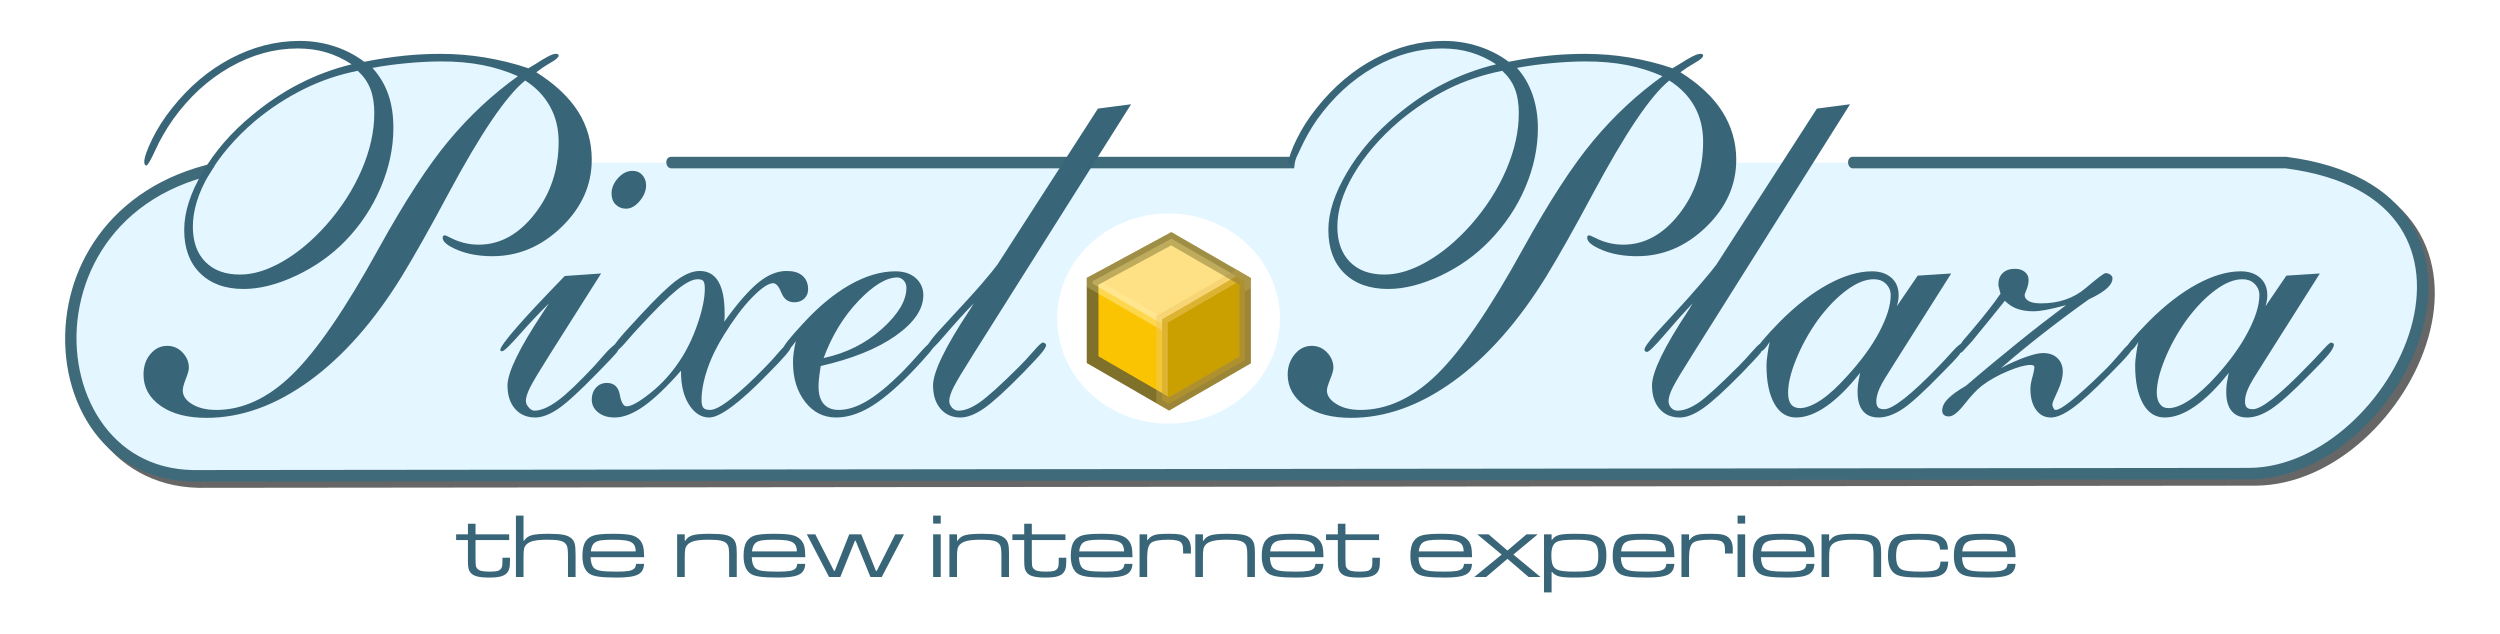
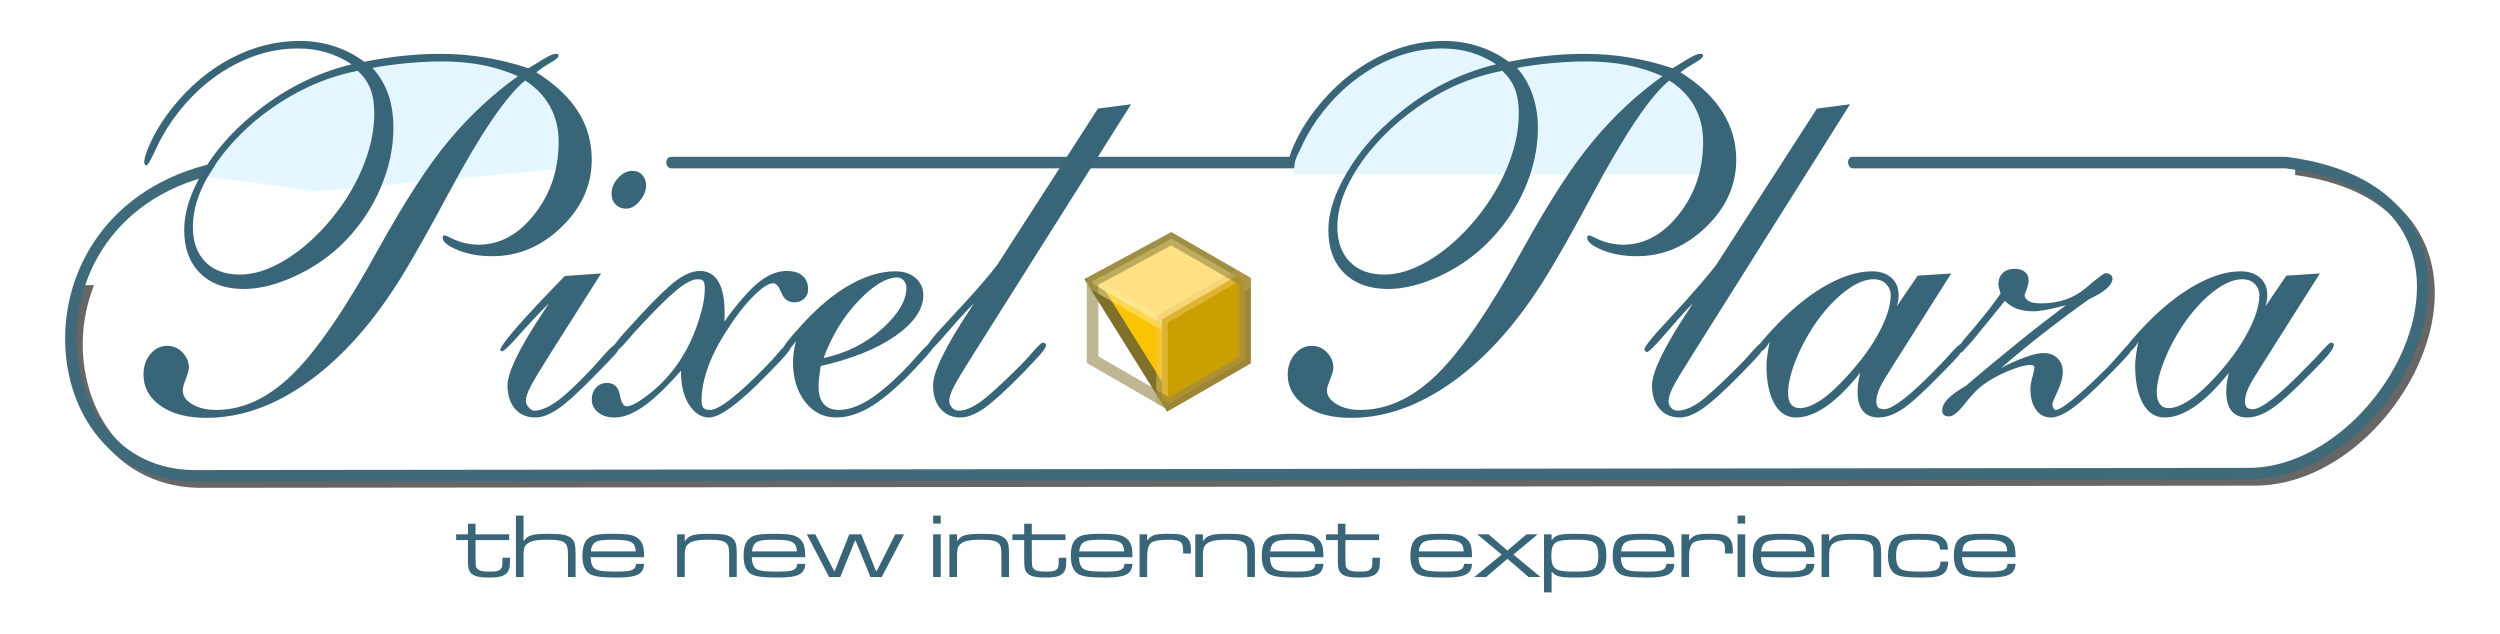
<svg xmlns="http://www.w3.org/2000/svg" xmlns:ns1="http://sodipodi.sourceforge.net/DTD/sodipodi-0.dtd" xmlns:ns2="http://www.inkscape.org/namespaces/inkscape" width="217" height="55" id="svg2" ns1:version="0.32" ns2:version="0.46" ns1:docname="PixelPlaza-Logo.svg" ns2:output_extension="org.inkscape.output.svg.inkscape" version="1.0">
  <defs id="defs4">
    <ns2:perspective ns1:type="inkscape:persp3d" ns2:vp_x="0 : 526.18109 : 1" ns2:vp_y="6.1230318e-14 : 1000 : 0" ns2:vp_z="744.09448 : 526.18109 : 1" ns2:persp3d-origin="372.04724 : 350.78739 : 1" id="perspective10" />
    <ns2:perspective id="perspective2390" ns2:persp3d-origin="372.04724 : 350.78739 : 1" ns2:vp_z="744.09448 : 526.18109 : 1" ns2:vp_y="0 : 1000 : 0" ns2:vp_x="0 : 526.18109 : 1" ns1:type="inkscape:persp3d" />
    <filter ns2:collect="always" id="filter3200" x="-0.245" width="1.491" y="-0.235" height="1.47">
      <feGaussianBlur ns2:collect="always" stdDeviation="0.829" id="feGaussianBlur3202" />
    </filter>
    <filter ns2:collect="always" id="filter3251">
      <feGaussianBlur ns2:collect="always" stdDeviation="0.583" id="feGaussianBlur3253" />
    </filter>
    <ns2:perspective id="perspective2441" ns2:persp3d-origin="372.04724 : 350.78739 : 1" ns2:vp_z="744.09448 : 526.18109 : 1" ns2:vp_y="0 : 1000 : 0" ns2:vp_x="0 : 526.18109 : 1" ns1:type="inkscape:persp3d" />
  </defs>
  <ns1:namedview id="base" pagecolor="#ffffff" bordercolor="#666666" borderopacity="1.0" ns2:pageopacity="0.0" ns2:pageshadow="2" ns2:zoom="5.4562212" ns2:cx="108.5" ns2:cy="27.5" ns2:document-units="px" ns2:current-layer="layer1" showgrid="false" ns2:window-width="1280" ns2:window-height="781" ns2:window-x="-4" ns2:window-y="-4" />
  <g ns2:label="Ebene 1" ns2:groupmode="layer" id="layer1" transform="translate(-77.214,-99.148)">
    <g id="g2558">
      <g id="g2493">
        <g id="g2467">
          <path id="path3245" transform="translate(77.214,99.148)" d="M 199.219,14.188 L 199.219,15.188 C 204.257,15.903 207.278,17.833 208.875,20.281 C 210.509,22.786 210.695,25.906 209.812,29 C 208.047,35.189 202.019,41.096 195.812,41.156 L 17.281,41.344 C 13.656,41.273 10.959,39.578 9.25,37.031 C 7.541,34.484 6.833,31.096 7.344,27.75 C 7.498,26.742 7.783,25.727 8.156,24.75 L 7.094,24.75 C 6.759,25.681 6.521,26.638 6.375,27.594 C 5.829,31.172 6.539,34.811 8.406,37.594 C 10.274,40.376 13.314,42.267 17.25,42.344 L 17.281,42.344 L 195.812,42.156 C 202.634,42.091 208.9,35.878 210.781,29.281 C 211.722,25.983 211.543,22.547 209.719,19.75 C 207.919,16.992 204.535,14.915 199.219,14.188 z" style="fill:#666666;fill-opacity:1;fill-rule:evenodd;stroke:none;stroke-width:1px;stroke-linecap:butt;stroke-linejoin:miter;stroke-opacity:1;filter:url(#filter3251)" />
          <g id="g2463">
-             <path style="fill:#e4f6ff;fill-opacity:1;fill-rule:evenodd;stroke:none;stroke-width:1px;stroke-linecap:butt;stroke-linejoin:miter;stroke-opacity:1" d="M 93.945,140.471 C 78.823,140.175 78.34,111.979 102.882,113.27 L 275.607,113.27 C 297.004,116.015 285.526,140.151 272.498,140.276 L 93.945,140.471 z" id="path2396" ns1:nodetypes="ccccc" />
            <path style="fill:#3f6a7a;fill-opacity:1;fill-rule:evenodd;stroke:none;stroke-width:1px;stroke-linecap:butt;stroke-linejoin:miter;stroke-opacity:1" d="M 100.64,112.73 C 89.677,112.978 84.07,119.489 83.046,126.199 C 82.5,129.777 83.21,133.416 85.078,136.199 C 86.945,138.981 89.986,140.872 93.921,140.949 L 93.953,140.949 L 272.484,140.761 C 279.305,140.696 285.571,134.483 287.453,127.886 C 288.393,124.588 288.215,121.152 286.39,118.355 C 284.566,115.558 281.118,113.46 275.671,112.761 L 275.64,112.761 L 275.609,112.761 L 237.974,112.761 C 237.504,112.837 237.513,113.622 237.974,113.761 L 275.546,113.761 L 275.609,113.761 C 280.821,114.443 283.919,116.392 285.546,118.886 C 287.181,121.391 287.366,124.511 286.484,127.605 C 284.719,133.794 278.691,139.702 272.484,139.761 L 93.953,139.949 C 90.328,139.878 87.631,138.183 85.921,135.636 C 84.212,133.089 83.504,129.701 84.015,126.355 C 85.037,119.662 90.778,113.126 102.859,113.761 L 102.89,113.761 L 128.234,113.761 L 128.234,112.761 L 102.89,112.761 C 102.111,112.72 101.371,112.714 100.64,112.73 z M 135.445,112.761 C 134.899,112.798 134.931,113.673 135.445,113.761 L 227.359,113.761 L 227.359,112.761 L 135.445,112.761 z" id="path3233" ns1:nodetypes="csscccsscccccccssccssccccccccccc" />
          </g>
        </g>
        <g id="g2479">
          <g transform="translate(-0.48,-0.668)" id="g3204">
            <path ns1:type="arc" style="fill:#ffffff;fill-opacity:1;stroke:none;stroke-width:0.194;stroke-linejoin:round;stroke-miterlimit:4;stroke-dasharray:none;stroke-opacity:1;filter:url(#filter3200)" id="path3172" ns1:cx="158.66695" ns1:cy="106.98158" ns1:rx="4.0561476" ns1:ry="4.235095" d="M 162.723,106.982 A 4.056,4.235 0 1 1 162.723,106.981" ns1:start="0" ns1:end="6.2830383" ns1:open="true" transform="matrix(2.384,0,0,2.154,-199.137,-102.971)" />
            <g id="g3274">
-               <path id="path3212" d="M 172.53,124.235 L 172.53,131.035 L 179.167,134.867 L 185.758,131.062 L 185.758,124.235 L 179.361,120.542 L 172.53,124.235 z" style="fill:#fac402;fill-opacity:1;fill-rule:evenodd;stroke:#7f712a;stroke-width:1px;stroke-linecap:butt;stroke-linejoin:miter;stroke-opacity:1" />
+               <path id="path3212" d="M 172.53,124.235 L 179.167,134.867 L 185.758,131.062 L 185.758,124.235 L 179.361,120.542 L 172.53,124.235 z" style="fill:#fac402;fill-opacity:1;fill-rule:evenodd;stroke:#7f712a;stroke-width:1px;stroke-linecap:butt;stroke-linejoin:miter;stroke-opacity:1" />
              <path id="path3216" d="M 179.375,120.534 L 172.531,124.222 L 172.531,124.44 L 179.25,128.315 L 185.75,124.534 L 185.75,124.222 L 179.375,120.534 z" style="fill:#ffe185;fill-opacity:1;fill-rule:evenodd;stroke:#ffec99;stroke-width:1px;stroke-linecap:butt;stroke-linejoin:miter;stroke-opacity:0.502" />
              <path id="path3223" d="M 185.031,123.784 L 178.562,127.534 L 178.562,134.534 L 179.156,134.878 L 185.75,131.065 L 185.75,124.222 L 185.031,123.784 z" style="fill:#ca9f00;fill-opacity:1;fill-rule:evenodd;stroke:#efc765;stroke-width:1px;stroke-linecap:butt;stroke-linejoin:miter;stroke-opacity:0.502" />
              <path style="fill:none;fill-opacity:1;fill-rule:evenodd;stroke:#7f712a;stroke-width:1px;stroke-linecap:butt;stroke-linejoin:miter;stroke-opacity:0.502" d="M 172.53,124.235 L 172.53,131.035 L 179.167,134.867 L 185.758,131.062 L 185.758,124.235 L 179.361,120.542 L 172.53,124.235 z" id="path3221" />
            </g>
          </g>
          <g id="g2473">
            <g id="g3229" transform="translate(-0.48,-0.668)" style="fill:#e4f6ff;fill-opacity:1">
              <path ns1:nodetypes="cssscccccccccscccsssssssccccscccsccscccc" id="path2438" d="M 203.308,103.773 C 201.088,103.739 198.716,104.369 196.558,105.648 C 195.099,106.512 192.673,108.775 191.589,110.304 C 190.836,111.367 190.131,113.639 190.094,113.921 C 190.059,114.184 189.988,114.55 189.997,115.019 L 189.928,114.929 L 225.308,114.929 L 225.722,114.309 L 226.089,113.929 L 226.434,112.679 C 226.434,110.399 225.326,108.288 223.731,106.96 C 223.434,106.756 223.205,106.03 222.908,106.16 L 222.089,107.117 C 221.672,107.516 220.903,108.374 220.402,109.023 C 219.7,109.932 218.191,112.231 217.589,113.273 L 215.308,113.273 L 215.933,112.492 C 217.377,110.739 219.549,108.565 221.246,107.21 C 221.885,106.699 222.439,106.2 222.464,106.085 C 222.526,105.81 220.655,105.177 218.933,104.898 C 218.017,104.75 216.452,104.672 214.839,104.679 C 213.227,104.686 211.556,104.771 210.402,104.929 C 208.566,105.18 208.545,105.208 208.871,105.648 C 209.052,105.893 209.461,106.602 209.777,107.242 C 210.314,108.33 210.371,108.589 210.371,111.21 L 210.371,113.273 L 209.464,113.273 L 209.621,112.617 C 209.766,112.07 209.92,110.82 209.933,109.835 C 209.957,107.998 209.749,107.281 208.902,106.179 L 208.527,105.71 L 206.964,106.148 C 204.875,106.72 202.027,108.126 200.152,109.523 C 198.886,110.466 196.734,112.497 196.121,113.273 L 195.558,113.273 C 195.793,112.962 196.131,112.528 196.621,111.992 C 199.145,109.225 203.266,106.844 206.718,105.765 L 208.121,105.362 L 207.027,104.554 C 205.916,104.036 204.64,103.793 203.308,103.773 z" style="fill:#e4f6ff;fill-opacity:1;stroke:none;stroke-width:0.194;stroke-linejoin:round;stroke-miterlimit:4;stroke-dasharray:none;stroke-opacity:1" />
              <path id="path2432" transform="translate(77.214,99.148)" d="M 38.5,5.844 C 36.99,5.851 35.424,5.915 34.344,6.062 C 32.624,6.298 32.601,6.306 32.906,6.719 C 33.076,6.948 33.454,7.619 33.75,8.219 C 34.253,9.239 34.281,9.48 34.281,11.938 L 34.281,13.969 L 33.125,13.969 L 33.25,13.531 C 33.399,12.969 33.518,11.668 33.531,10.656 C 33.556,8.768 33.365,8.039 32.5,6.906 L 32.125,6.438 L 30.531,6.875 C 26.517,7.982 21.435,11.421 19.219,14.531 L 18.781,15.125 L 19.125,15.031 L 18.5,16 L 27.969,17.281 L 48.75,15.344 L 48.906,14.531 L 49.688,14.531 L 49.688,13.375 C 49.688,11.245 48.681,9.271 46.969,8.031 L 46.188,7.469 L 45.375,8.156 C 44.927,8.53 44.132,9.332 43.594,9.938 C 42.782,10.851 40.99,13.234 40.469,14.062 L 38.75,14.031 L 39.5,13.125 C 40.853,11.482 42.911,9.458 44.5,8.188 C 45.099,7.708 45.601,7.232 45.625,7.125 C 45.682,6.866 43.926,6.293 42.312,6.031 C 41.454,5.892 40.01,5.837 38.5,5.844 z" style="fill:#e4f6ff;fill-opacity:1;stroke:none;stroke-width:0.194;stroke-linejoin:round;stroke-miterlimit:4;stroke-dasharray:none;stroke-opacity:1" />
            </g>
            <path style="font-size:44.168px;font-style:normal;font-variant:normal;font-weight:normal;font-stretch:normal;text-align:start;line-height:125%;writing-mode:lr-tb;text-anchor:start;fill:#386578;fill-opacity:1;stroke:none;stroke-width:1px;stroke-linecap:butt;stroke-linejoin:miter;stroke-opacity:1;font-family:English111 Vivace BT;-inkscape-font-specification:English111 Vivace BT" d="M 103.234,102.699 C 101.149,102.699 99.146,103.224 97.234,104.23 C 95.322,105.237 93.621,106.674 92.14,108.543 C 91.45,109.405 90.874,110.303 90.421,111.23 C 89.969,112.157 89.734,112.828 89.734,113.23 C 89.748,113.359 89.775,113.413 89.796,113.449 C 89.818,113.485 89.85,113.511 89.921,113.511 C 90.022,113.511 90.293,113.073 90.703,112.168 C 91.112,111.262 91.63,110.374 92.234,109.511 C 93.614,107.585 95.259,106.066 97.171,104.98 C 99.084,103.895 101.034,103.355 103.046,103.355 C 103.952,103.355 104.784,103.469 105.546,103.699 C 106.308,103.929 107.044,104.27 107.734,104.73 C 106.138,105.118 104.633,105.684 103.203,106.418 C 101.772,107.151 100.386,108.075 99.078,109.168 C 97.28,110.648 95.86,112.301 94.796,114.105 C 93.732,115.909 93.203,117.567 93.203,119.105 C 93.203,120.701 93.665,121.949 94.578,122.855 C 95.491,123.761 96.734,124.23 98.359,124.23 C 99.768,124.23 101.29,123.843 102.921,123.074 C 104.553,122.305 105.995,121.293 107.203,120.043 C 108.525,118.677 109.539,117.129 110.265,115.418 C 110.991,113.707 111.359,111.987 111.359,110.261 C 111.359,109.169 111.216,108.203 110.921,107.355 C 110.627,106.507 110.165,105.733 109.546,105.043 C 110.524,104.856 111.492,104.73 112.484,104.636 C 113.476,104.543 114.511,104.48 115.546,104.48 C 116.783,104.48 117.956,104.577 119.078,104.793 C 120.199,105.008 121.222,105.344 122.171,105.761 C 119.957,107.343 117.961,109.213 116.171,111.355 C 114.381,113.497 112.349,116.618 110.078,120.73 C 107.188,125.978 104.684,129.619 102.578,131.668 C 100.471,133.716 98.284,134.73 95.984,134.73 C 95.136,134.73 94.437,134.561 93.89,134.23 C 93.344,133.899 93.078,133.503 93.078,133.043 C 93.078,132.841 93.148,132.527 93.328,132.074 C 93.507,131.621 93.609,131.289 93.609,131.074 C 93.609,130.556 93.413,130.111 93.046,129.73 C 92.68,129.349 92.237,129.168 91.734,129.168 C 91.144,129.168 90.668,129.405 90.265,129.886 C 89.863,130.368 89.671,130.949 89.671,131.668 C 89.671,132.76 90.158,133.682 91.171,134.386 C 92.185,135.091 93.516,135.418 95.14,135.418 C 98.116,135.418 101.085,134.372 104.046,132.23 C 107.008,130.088 109.693,127.03 112.109,123.105 C 113.144,121.409 114.487,119.04 116.14,115.949 C 118.929,110.744 121.157,107.459 122.796,106.136 C 123.731,106.726 124.442,107.473 124.953,108.386 C 125.463,109.299 125.703,110.327 125.703,111.449 C 125.703,113.85 125.02,115.923 123.64,117.699 C 122.26,119.474 120.634,120.386 118.765,120.386 C 117.902,120.386 117.07,120.178 116.265,119.761 C 116.035,119.646 115.9,119.574 115.828,119.574 C 115.756,119.588 115.693,119.608 115.671,119.636 C 115.65,119.665 115.64,119.721 115.64,119.793 C 115.64,120.138 116.076,120.496 116.953,120.855 C 117.83,121.215 118.831,121.386 119.953,121.386 C 122.196,121.386 124.199,120.552 125.953,118.855 C 127.707,117.159 128.578,115.211 128.578,113.011 C 128.578,111.502 128.195,110.089 127.39,108.824 C 126.585,107.559 125.375,106.438 123.765,105.418 C 124.11,105.159 124.502,104.878 124.984,104.605 C 125.466,104.332 125.703,104.124 125.703,103.98 C 125.703,103.937 125.69,103.891 125.64,103.855 C 125.59,103.819 125.508,103.824 125.421,103.824 C 125.163,103.824 124.608,104.109 123.703,104.699 C 123.429,104.871 123.221,104.988 123.078,105.074 C 121.827,104.642 120.547,104.345 119.296,104.136 C 118.046,103.928 116.778,103.824 115.484,103.824 C 114.463,103.824 113.428,103.865 112.328,103.98 C 111.228,104.095 110.05,104.267 108.828,104.511 C 108.023,103.907 107.168,103.47 106.234,103.168 C 105.299,102.866 104.298,102.699 103.234,102.699 z M 202.546,102.699 C 200.462,102.699 198.49,103.224 196.578,104.23 C 194.665,105.237 192.965,106.674 191.484,108.543 C 190.794,109.405 190.218,110.303 189.765,111.23 C 189.312,112.157 189.078,112.828 189.078,113.23 C 189.092,113.359 189.119,113.413 189.14,113.449 C 189.162,113.485 189.193,113.511 189.265,113.511 C 189.366,113.511 189.637,113.073 190.046,112.168 C 190.456,111.262 190.943,110.374 191.546,109.511 C 192.927,107.585 194.572,106.066 196.484,104.98 C 198.396,103.895 200.377,103.355 202.39,103.355 C 203.296,103.355 204.128,103.469 204.89,103.699 C 205.652,103.929 206.388,104.27 207.078,104.73 C 205.482,105.118 203.946,105.684 202.515,106.418 C 201.085,107.151 199.73,108.075 198.421,109.168 C 196.624,110.648 195.204,112.301 194.14,114.105 C 193.076,115.909 192.515,117.567 192.515,119.105 C 192.515,120.701 192.977,121.949 193.89,122.855 C 194.803,123.761 196.078,124.23 197.703,124.23 C 199.112,124.23 200.633,123.843 202.265,123.074 C 203.897,122.305 205.307,121.293 206.515,120.043 C 207.838,118.677 208.883,117.129 209.609,115.418 C 210.335,113.707 210.703,111.987 210.703,110.261 C 210.703,109.169 210.529,108.203 210.234,107.355 C 209.939,106.507 209.508,105.733 208.89,105.043 C 209.868,104.856 210.836,104.73 211.828,104.636 C 212.82,104.543 213.824,104.48 214.859,104.48 C 216.095,104.48 217.3,104.577 218.421,104.793 C 219.543,105.008 220.566,105.344 221.515,105.761 C 219.301,107.343 217.305,109.213 215.515,111.355 C 213.725,113.497 211.693,116.618 209.421,120.73 C 206.532,125.978 204.028,129.619 201.921,131.668 C 199.815,133.716 197.597,134.73 195.296,134.73 C 194.448,134.73 193.78,134.561 193.234,134.23 C 192.688,133.899 192.39,133.503 192.39,133.043 C 192.39,132.841 192.492,132.527 192.671,132.074 C 192.851,131.621 192.953,131.289 192.953,131.074 C 192.953,130.556 192.757,130.111 192.39,129.73 C 192.024,129.349 191.581,129.168 191.078,129.168 C 190.488,129.168 190.011,129.405 189.609,129.886 C 189.206,130.368 188.984,130.949 188.984,131.668 C 188.984,132.76 189.502,133.682 190.515,134.386 C 191.529,135.091 192.859,135.418 194.484,135.418 C 197.46,135.418 200.428,134.372 203.39,132.23 C 206.352,130.088 209.037,127.03 211.453,123.105 C 212.488,121.409 213.83,119.04 215.484,115.949 C 218.273,110.744 220.47,107.459 222.109,106.136 C 223.043,106.726 223.786,107.473 224.296,108.386 C 224.807,109.299 225.046,110.327 225.046,111.449 C 225.046,113.85 224.364,115.923 222.984,117.699 C 221.604,119.474 219.978,120.386 218.109,120.386 C 217.246,120.386 216.414,120.178 215.609,119.761 C 215.379,119.646 215.212,119.574 215.14,119.574 C 215.068,119.588 215.037,119.608 215.015,119.636 C 214.994,119.665 214.984,119.721 214.984,119.793 C 214.984,120.138 215.419,120.496 216.296,120.855 C 217.173,121.215 218.175,121.386 219.296,121.386 C 221.539,121.386 223.542,120.552 225.296,118.855 C 227.05,117.159 227.921,115.211 227.921,113.011 C 227.921,111.502 227.508,110.089 226.703,108.824 C 225.898,107.559 224.688,106.438 223.078,105.418 C 223.423,105.159 223.846,104.878 224.328,104.605 C 224.809,104.332 225.046,104.124 225.046,103.98 C 225.046,103.937 225.034,103.891 224.984,103.855 C 224.934,103.819 224.851,103.824 224.765,103.824 C 224.506,103.824 223.921,104.109 223.015,104.699 C 222.742,104.871 222.534,104.988 222.39,105.074 C 221.139,104.642 219.891,104.345 218.64,104.136 C 217.389,103.928 216.122,103.824 214.828,103.824 C 213.807,103.824 212.74,103.865 211.64,103.98 C 210.54,104.095 209.393,104.267 208.171,104.511 C 207.366,103.907 206.481,103.47 205.546,103.168 C 204.612,102.866 203.61,102.699 202.546,102.699 z M 108.265,105.293 C 108.768,105.753 109.129,106.266 109.359,106.855 C 109.589,107.445 109.703,108.146 109.703,108.98 C 109.703,110.562 109.335,112.197 108.609,113.886 C 107.883,115.576 106.852,117.189 105.515,118.699 C 104.307,120.05 103.049,121.1 101.734,121.855 C 100.418,122.61 99.197,122.98 98.046,122.98 C 96.781,122.98 95.78,122.627 95.046,121.886 C 94.313,121.146 93.953,120.118 93.953,118.824 C 93.953,117.415 94.41,115.91 95.359,114.293 C 96.308,112.675 97.631,111.12 99.328,109.668 C 100.65,108.561 102.082,107.634 103.578,106.886 C 105.073,106.139 106.626,105.623 108.265,105.293 z M 207.609,105.293 C 208.112,105.753 208.473,106.266 208.703,106.855 C 208.933,107.445 209.046,108.146 209.046,108.98 C 209.046,110.562 208.679,112.197 207.953,113.886 C 207.227,115.576 206.196,117.189 204.859,118.699 C 203.651,120.05 202.393,121.1 201.078,121.855 C 199.762,122.61 198.54,122.98 197.39,122.98 C 196.125,122.98 195.123,122.627 194.39,121.886 C 193.657,121.146 193.296,120.118 193.296,118.824 C 193.296,117.415 193.754,115.91 194.703,114.293 C 195.652,112.675 196.975,111.12 198.671,109.668 C 199.994,108.561 201.395,107.634 202.89,106.886 C 204.385,106.139 205.97,105.623 207.609,105.293 z M 175.39,108.199 L 172.515,108.574 L 163.796,122.105 C 163.581,122.407 163.116,122.983 162.39,123.824 C 161.664,124.665 160.844,125.548 159.953,126.511 L 158.546,128.043 C 158.144,128.503 157.902,128.841 157.765,129.043 C 157.756,129.056 157.742,129.061 157.734,129.074 C 157.56,129.224 157.349,129.447 157.015,129.824 C 156.462,130.449 155.941,131.022 155.453,131.511 C 154.274,132.676 153.27,133.484 152.421,133.98 C 151.573,134.476 150.763,134.73 150.015,134.73 C 149.454,134.73 149.012,134.558 148.703,134.199 C 148.394,133.839 148.265,133.346 148.265,132.699 C 148.265,132.541 148.268,132.318 148.296,132.074 C 148.325,131.829 148.366,131.45 148.453,130.918 C 151.156,130.299 153.342,129.428 154.953,128.293 C 156.563,127.157 157.359,125.983 157.359,124.761 C 157.359,124.157 157.117,123.642 156.671,123.261 C 156.226,122.88 155.655,122.699 154.921,122.699 C 153.671,122.699 152.34,123.096 150.953,123.886 C 149.565,124.677 148.21,125.812 146.859,127.293 C 146.313,127.882 145.88,128.38 145.578,128.761 C 145.41,128.973 145.309,129.136 145.234,129.261 C 145.129,129.372 145.034,129.469 144.89,129.636 C 144.466,130.132 144.06,130.592 143.671,130.98 C 142.521,132.173 141.512,133.1 140.671,133.761 C 139.83,134.423 139.233,134.73 138.859,134.73 C 138.586,134.73 138.38,134.679 138.265,134.543 C 138.15,134.406 138.109,134.171 138.109,133.855 C 138.109,133.136 138.257,132.241 138.609,131.199 C 138.961,130.156 139.457,129.179 140.046,128.23 C 140.866,126.907 141.672,125.814 142.484,124.98 C 143.296,124.146 143.911,123.73 144.328,123.73 C 144.586,123.73 144.824,124.02 145.046,124.574 C 145.269,125.127 145.639,125.386 146.171,125.386 C 146.488,125.386 146.778,125.297 147.015,125.074 C 147.252,124.851 147.359,124.578 147.359,124.261 C 147.359,123.758 147.19,123.354 146.859,123.074 C 146.528,122.793 146.088,122.668 145.484,122.668 C 144.679,122.668 143.859,123.006 143.046,123.668 C 142.234,124.329 141.242,125.449 140.078,127.074 C 140.078,126.988 140.095,126.871 140.109,126.699 C 140.123,126.526 140.109,126.396 140.109,126.324 C 140.109,125.145 139.944,124.238 139.578,123.605 C 139.211,122.972 138.657,122.668 137.953,122.668 C 137.363,122.668 136.71,122.924 135.984,123.449 C 135.258,123.974 134.205,124.987 132.796,126.511 L 131.39,128.043 C 130.988,128.503 130.714,128.841 130.578,129.043 C 130.386,129.192 130.099,129.444 129.734,129.855 C 129.346,130.286 129.041,130.644 128.796,130.918 C 127.474,132.327 126.431,133.335 125.64,133.918 C 124.849,134.5 124.155,134.793 123.609,134.793 C 123.408,134.793 123.26,134.684 123.109,134.511 C 122.958,134.339 122.859,134.164 122.859,133.949 C 122.859,133.661 122.982,133.265 123.234,132.761 C 123.486,132.258 124.081,131.273 125.015,129.793 L 129.39,122.886 L 126.234,123.105 C 124.451,124.945 123.055,126.421 122.078,127.543 C 121.1,128.664 120.64,129.324 120.64,129.511 C 120.64,129.554 120.643,129.583 120.671,129.605 C 120.7,129.627 120.739,129.636 120.796,129.636 C 120.955,129.636 121.458,129.152 122.328,128.168 C 123.198,127.183 124.054,126.285 124.859,125.48 C 124.744,125.667 124.558,125.933 124.328,126.293 C 122.286,129.369 121.265,131.484 121.265,132.605 C 121.265,133.453 121.483,134.133 121.921,134.636 C 122.36,135.14 122.953,135.386 123.671,135.386 C 124.261,135.386 124.941,135.13 125.703,134.605 C 126.465,134.08 127.566,133.052 129.046,131.543 C 129.909,130.651 130.489,130.063 130.734,129.761 C 130.809,129.668 130.838,129.588 130.89,129.511 C 131.069,129.36 131.311,129.118 131.609,128.761 C 132.026,128.272 132.384,127.876 132.671,127.574 C 134.095,126.021 135.191,124.949 135.953,124.324 C 136.715,123.698 137.319,123.386 137.765,123.386 C 138.01,123.386 138.172,123.428 138.265,123.543 C 138.359,123.658 138.39,123.899 138.39,124.23 C 138.39,125.021 138.189,126.025 137.765,127.261 C 137.341,128.498 136.821,129.56 136.203,130.48 C 135.498,131.544 134.649,132.485 133.671,133.261 C 132.694,134.038 132.012,134.418 131.609,134.418 C 131.336,134.418 131.137,134.093 131.015,133.418 C 130.893,132.742 130.523,132.386 129.89,132.386 C 129.516,132.386 129.204,132.519 128.953,132.793 C 128.701,133.066 128.578,133.421 128.578,133.824 C 128.578,134.27 128.759,134.647 129.14,134.949 C 129.521,135.251 129.988,135.386 130.578,135.386 C 131.325,135.386 132.165,135.057 133.078,134.418 C 133.991,133.778 135.077,132.747 136.328,131.324 L 136.328,131.449 C 136.328,132.585 136.548,133.521 137.015,134.261 C 137.482,135.002 138.075,135.386 138.765,135.386 C 139.254,135.386 139.9,135.067 140.734,134.449 C 141.568,133.831 142.603,132.904 143.796,131.668 C 144.587,130.877 145.136,130.291 145.453,129.918 C 145.671,129.66 145.791,129.486 145.859,129.324 C 145.995,129.186 146.1,129.015 146.296,128.761 C 146.21,129.092 146.152,129.421 146.109,129.73 C 146.066,130.039 146.046,130.317 146.046,130.605 C 146.046,131.985 146.404,133.144 147.109,134.043 C 147.813,134.941 148.704,135.386 149.796,135.386 C 150.702,135.386 151.662,135.103 152.64,134.543 C 153.618,133.982 154.752,133.055 156.046,131.761 C 156.995,130.784 157.586,130.123 157.859,129.793 C 157.996,129.627 158.103,129.501 158.171,129.386 C 158.43,129.143 158.785,128.761 159.265,128.199 C 160.113,127.207 160.943,126.3 161.734,125.48 L 161.39,126.043 C 159.262,129.249 158.203,131.44 158.203,132.605 C 158.203,133.453 158.42,134.133 158.859,134.636 C 159.297,135.14 159.859,135.386 160.578,135.386 C 161.167,135.386 161.847,135.13 162.609,134.605 C 163.371,134.08 164.503,133.052 165.984,131.543 C 166.847,130.651 167.396,130.063 167.64,129.761 C 167.885,129.459 168.015,129.234 168.015,129.105 C 168.015,129.048 167.972,128.992 167.921,128.949 C 167.871,128.906 167.806,128.886 167.734,128.886 C 167.605,128.886 167.336,129.157 166.89,129.668 C 166.444,130.178 166.065,130.587 165.734,130.918 C 164.066,132.585 162.871,133.652 162.203,134.105 C 161.534,134.558 160.953,134.793 160.421,134.793 C 160.191,134.793 160.01,134.708 159.859,134.543 C 159.708,134.377 159.609,134.179 159.609,133.949 C 159.609,133.661 159.732,133.265 159.984,132.761 C 160.236,132.258 160.831,131.273 161.765,129.793 L 175.39,108.199 z M 237.796,108.199 L 234.921,108.574 L 226.203,122.105 C 225.987,122.407 225.523,122.983 224.796,123.824 C 224.07,124.665 223.282,125.548 222.39,126.511 L 220.984,128.043 C 220.581,128.503 220.308,128.841 220.171,129.043 C 220.035,129.244 219.953,129.396 219.953,129.511 C 219.953,129.554 219.972,129.6 220.015,129.636 C 220.058,129.672 220.114,129.699 220.171,129.699 C 220.33,129.699 220.854,129.191 221.703,128.199 C 222.551,127.207 223.349,126.3 224.14,125.48 L 223.796,126.043 C 221.669,129.249 220.609,131.44 220.609,132.605 C 220.609,133.453 220.827,134.133 221.265,134.636 C 221.704,135.14 222.296,135.386 223.015,135.386 C 223.605,135.386 224.253,135.13 225.015,134.605 C 225.777,134.08 226.909,133.052 228.39,131.543 C 229.253,130.651 229.802,130.063 230.046,129.761 C 230.081,129.719 230.079,129.675 230.109,129.636 C 230.177,129.599 230.249,129.556 230.328,129.48 C 230.486,129.329 230.655,129.097 230.828,128.824 C 230.741,129.154 230.69,129.51 230.64,129.855 C 230.59,130.2 230.546,130.541 230.546,130.886 C 230.546,132.295 230.781,133.401 231.234,134.199 C 231.687,134.997 232.318,135.386 233.109,135.386 C 233.928,135.386 234.792,135.072 235.734,134.418 C 236.676,133.763 237.665,132.791 238.671,131.511 C 238.585,131.971 238.513,132.305 238.484,132.543 C 238.455,132.78 238.453,133.012 238.453,133.199 C 238.453,133.918 238.612,134.45 238.921,134.824 C 239.231,135.198 239.676,135.386 240.265,135.386 C 240.912,135.386 241.587,135.149 242.328,134.668 C 243.068,134.186 244.212,133.138 245.765,131.543 C 246.455,130.852 246.966,130.32 247.296,129.918 C 247.332,129.875 247.328,129.833 247.359,129.793 C 247.402,129.793 247.45,129.742 247.515,129.699 C 247.58,129.656 247.631,129.612 247.703,129.511 L 248.421,128.73 C 248.436,128.716 248.458,128.677 248.515,128.605 C 249.363,127.584 250.271,126.455 251.234,125.261 C 251.565,125.578 251.908,125.812 252.296,125.949 C 252.685,126.085 253.154,126.168 253.671,126.168 C 254.016,126.168 254.396,126.122 254.828,126.043 C 255.259,125.963 255.842,125.823 256.546,125.636 C 255.181,126.657 253.765,127.753 252.328,128.918 C 250.89,130.082 249.397,131.314 247.859,132.636 C 247.126,133.053 246.62,133.438 246.296,133.761 C 245.973,134.085 245.796,134.433 245.796,134.793 C 245.796,134.951 245.845,135.074 245.953,135.168 C 246.061,135.261 246.218,135.293 246.39,135.293 C 246.735,135.293 247.18,134.935 247.734,134.23 C 248.287,133.526 248.774,132.996 249.234,132.636 C 249.895,132.133 250.667,131.707 251.515,131.355 C 252.363,131.003 253.009,130.824 253.484,130.824 C 253.585,130.824 253.684,130.85 253.734,130.886 C 253.784,130.922 253.796,130.968 253.796,131.011 C 253.796,131.141 253.755,131.414 253.64,131.824 C 253.525,132.234 253.453,132.587 253.453,132.918 C 253.453,133.68 253.629,134.292 253.953,134.73 C 254.276,135.169 254.688,135.386 255.234,135.386 C 255.737,135.386 256.361,135.113 257.109,134.574 C 257.857,134.035 258.933,133.06 260.328,131.636 C 261.104,130.86 261.668,130.267 261.984,129.886 C 262.1,129.747 262.161,129.65 262.234,129.543 C 262.265,129.518 262.295,129.512 262.328,129.48 C 262.486,129.329 262.655,129.097 262.828,128.824 C 262.741,129.154 262.691,129.51 262.64,129.855 C 262.59,130.2 262.546,130.541 262.546,130.886 C 262.546,132.295 262.781,133.401 263.234,134.199 C 263.687,134.997 264.318,135.386 265.109,135.386 C 265.928,135.386 266.792,135.072 267.734,134.418 C 268.676,133.763 269.665,132.791 270.671,131.511 C 270.585,131.971 270.513,132.305 270.484,132.543 C 270.455,132.78 270.453,133.012 270.453,133.199 C 270.453,133.918 270.612,134.45 270.921,134.824 C 271.231,135.198 271.676,135.386 272.265,135.386 C 272.912,135.386 273.587,135.149 274.328,134.668 C 275.068,134.186 276.244,133.138 277.796,131.543 C 278.487,130.852 278.997,130.32 279.328,129.918 C 279.658,129.515 279.796,129.232 279.796,129.074 C 279.796,129.016 279.777,128.978 279.734,128.949 C 279.691,128.92 279.633,128.886 279.546,128.886 C 279.446,128.886 279.187,129.133 278.734,129.636 C 278.281,130.14 277.86,130.572 277.515,130.918 C 276.307,132.168 275.313,133.105 274.515,133.73 C 273.717,134.355 273.139,134.668 272.765,134.668 C 272.521,134.668 272.335,134.619 272.234,134.511 C 272.133,134.403 272.078,134.224 272.078,133.98 C 272.078,133.664 272.172,133.286 272.359,132.855 C 272.546,132.424 273.015,131.664 273.734,130.543 L 278.578,122.886 L 275.671,123.074 L 273.859,125.73 C 273.916,125.543 273.955,125.357 273.984,125.199 C 274.013,125.041 274.015,124.905 274.015,124.761 C 274.015,124.143 273.814,123.635 273.39,123.261 C 272.966,122.888 272.407,122.699 271.703,122.699 C 270.552,122.699 269.278,123.069 267.89,123.824 C 266.503,124.579 265.114,125.662 263.734,127.043 C 263.101,127.69 262.608,128.222 262.234,128.668 C 262.099,128.828 262.008,128.956 261.921,129.074 C 261.76,129.219 261.56,129.443 261.265,129.793 C 260.762,130.389 260.271,130.926 259.796,131.386 C 258.617,132.551 257.684,133.378 257.015,133.918 C 256.347,134.457 255.885,134.73 255.64,134.73 C 255.554,134.73 255.51,134.674 255.453,134.574 C 255.395,134.473 255.359,134.359 255.359,134.23 C 255.359,134.115 255.519,133.735 255.828,133.074 C 256.137,132.412 256.265,131.863 256.265,131.418 C 256.265,130.943 256.12,130.539 255.796,130.23 C 255.473,129.921 255.05,129.793 254.546,129.793 C 253.957,129.793 252.917,130.119 251.421,130.824 C 251.191,130.939 251.02,131.033 250.89,131.105 C 252.084,130.07 253.305,129.066 254.578,128.074 C 255.85,127.082 257.164,126.1 258.515,125.136 C 258.63,125.079 258.8,125.001 259.015,124.886 C 260.065,124.34 260.578,123.813 260.578,123.324 C 260.578,123.194 260.536,123.105 260.421,123.011 C 260.306,122.918 260.156,122.855 259.984,122.855 C 259.84,122.855 259.269,123.291 258.234,124.168 C 257.199,125.045 255.914,125.48 254.39,125.48 C 253.944,125.48 253.579,125.429 253.328,125.293 C 253.076,125.156 252.953,124.977 252.953,124.761 C 252.953,124.689 253.025,124.518 253.14,124.23 C 253.255,123.943 253.296,123.664 253.296,123.449 C 253.296,123.161 253.192,122.941 252.984,122.761 C 252.775,122.582 252.483,122.48 252.109,122.48 C 251.663,122.48 251.305,122.603 251.046,122.855 C 250.788,123.107 250.671,123.438 250.671,123.855 C 250.671,123.941 250.698,124.045 250.734,124.168 C 250.77,124.29 250.801,124.464 250.859,124.636 C 250.327,125.427 249.514,126.467 248.421,127.761 C 248.076,128.178 247.813,128.466 247.64,128.668 L 247.421,128.98 C 247.281,129.069 247.051,129.249 246.703,129.636 C 246.25,130.14 245.86,130.572 245.515,130.918 C 244.307,132.168 243.313,133.105 242.515,133.73 C 241.717,134.355 241.139,134.668 240.765,134.668 C 240.521,134.668 240.335,134.619 240.234,134.511 C 240.133,134.403 240.078,134.224 240.078,133.98 C 240.078,133.664 240.172,133.286 240.359,132.855 C 240.546,132.424 241.015,131.664 241.734,130.543 L 246.578,122.886 L 243.671,123.074 L 241.859,125.73 C 241.916,125.543 241.955,125.357 241.984,125.199 C 242.013,125.041 242.015,124.905 242.015,124.761 C 242.015,124.143 241.814,123.635 241.39,123.261 C 240.966,122.888 240.407,122.699 239.703,122.699 C 238.552,122.699 237.278,123.069 235.89,123.824 C 234.503,124.579 233.114,125.662 231.734,127.043 C 231.101,127.69 230.608,128.222 230.234,128.668 C 230.129,128.793 230.059,128.881 229.984,128.98 C 229.827,129.092 229.596,129.324 229.296,129.668 C 228.851,130.178 228.471,130.587 228.14,130.918 C 226.472,132.585 225.309,133.652 224.64,134.105 C 223.972,134.558 223.36,134.793 222.828,134.793 C 222.598,134.793 222.416,134.708 222.265,134.543 C 222.114,134.377 222.046,134.179 222.046,133.949 C 222.046,133.661 222.17,133.265 222.421,132.761 C 222.673,132.258 223.268,131.273 224.203,129.793 L 237.796,108.199 z M 132.109,113.98 C 131.663,113.98 131.24,114.181 130.859,114.605 C 130.478,115.029 130.296,115.474 130.296,115.949 C 130.296,116.323 130.403,116.642 130.64,116.886 C 130.877,117.131 131.187,117.261 131.546,117.261 C 131.992,117.261 132.374,117.029 132.734,116.605 C 133.093,116.181 133.296,115.719 133.296,115.23 C 133.296,114.856 133.168,114.561 132.953,114.324 C 132.737,114.087 132.468,113.98 132.109,113.98 z M 155.109,123.23 C 155.325,123.23 155.52,123.339 155.671,123.511 C 155.822,123.684 155.89,123.892 155.89,124.136 C 155.89,125.243 155.174,126.434 153.765,127.699 C 152.356,128.964 150.672,129.799 148.703,130.23 C 149.422,128.275 150.44,126.613 151.734,125.261 C 153.028,123.91 154.146,123.23 155.109,123.23 z M 239.859,123.386 C 240.261,123.386 240.61,123.495 240.89,123.761 C 241.171,124.027 241.328,124.373 241.328,124.761 C 241.328,125.667 240.982,126.736 240.328,127.98 C 239.673,129.224 238.74,130.484 237.546,131.793 C 236.756,132.67 236.023,133.366 235.296,133.855 C 234.57,134.344 233.942,134.574 233.453,134.574 C 233.122,134.574 232.858,134.474 232.671,134.23 C 232.485,133.986 232.421,133.647 232.421,133.23 C 232.421,132.454 232.649,131.491 233.109,130.355 C 233.569,129.219 234.179,128.085 234.984,126.949 C 235.818,125.813 236.667,124.949 237.515,124.324 C 238.363,123.698 239.14,123.386 239.859,123.386 z M 271.859,123.386 C 272.261,123.386 272.61,123.495 272.89,123.761 C 273.171,124.027 273.328,124.373 273.328,124.761 C 273.328,125.667 272.982,126.736 272.328,127.98 C 271.673,129.224 270.771,130.484 269.578,131.793 C 268.787,132.67 268.022,133.366 267.296,133.855 C 266.57,134.344 265.942,134.574 265.453,134.574 C 265.122,134.574 264.89,134.474 264.703,134.23 C 264.516,133.986 264.421,133.647 264.421,133.23 C 264.421,132.454 264.649,131.491 265.109,130.355 C 265.569,129.219 266.179,128.085 266.984,126.949 C 267.818,125.813 268.667,124.949 269.515,124.324 C 270.363,123.698 271.14,123.386 271.859,123.386 z" id="text3212" />
          </g>
        </g>
      </g>
      <path id="text2443" d="M 111.056,153.513 L 111.678,153.513 L 111.678,154.488 L 114.431,154.488 L 114.431,155.018 L 111.678,155.018 L 111.678,156.727 C 111.683,157.1 111.693,157.328 111.707,157.411 C 111.721,157.494 111.761,157.577 111.827,157.659 C 111.905,157.756 112.021,157.825 112.175,157.865 C 112.33,157.905 112.557,157.925 112.855,157.925 C 113.135,157.925 113.338,157.905 113.465,157.867 C 113.592,157.828 113.692,157.758 113.763,157.655 C 113.81,157.583 113.842,157.498 113.857,157.398 C 113.872,157.299 113.88,157.13 113.88,156.892 L 113.88,156.644 L 114.497,156.644 L 114.497,156.892 C 114.497,157.194 114.483,157.422 114.454,157.579 C 114.425,157.735 114.37,157.872 114.29,157.991 C 114.174,158.163 114.001,158.286 113.772,158.36 C 113.542,158.435 113.22,158.472 112.806,158.472 C 112.38,158.472 112.048,158.438 111.808,158.368 C 111.569,158.299 111.392,158.186 111.276,158.028 C 111.19,157.912 111.132,157.778 111.102,157.626 C 111.071,157.474 111.056,157.243 111.056,156.934 L 111.056,155.018 L 110.09,155.018 L 110.09,154.488 L 111.056,154.488 L 111.056,153.513 z M 114.982,152.763 L 115.604,152.763 L 115.604,155.072 L 115.654,155.072 C 115.787,154.826 115.993,154.659 116.272,154.57 C 116.551,154.482 117.011,154.438 117.653,154.438 C 118.194,154.438 118.605,154.47 118.884,154.533 C 119.163,154.597 119.379,154.707 119.531,154.865 C 119.664,155.003 119.752,155.173 119.796,155.375 C 119.84,155.577 119.863,155.911 119.863,156.378 L 119.863,158.422 L 119.241,158.422 L 119.241,156.573 C 119.241,156.167 119.227,155.885 119.199,155.727 C 119.172,155.57 119.112,155.436 119.021,155.325 C 118.921,155.201 118.762,155.113 118.542,155.062 C 118.322,155.011 118,154.985 117.574,154.985 C 117.096,154.985 116.722,155.019 116.454,155.087 C 116.186,155.154 115.984,155.264 115.849,155.416 C 115.747,155.532 115.68,155.661 115.65,155.802 C 115.62,155.943 115.604,156.2 115.604,156.573 L 115.604,158.422 L 114.982,158.422 L 114.982,152.763 z M 124.813,157.207 L 125.464,157.207 C 125.453,157.677 125.287,158.006 124.967,158.192 C 124.646,158.379 124.088,158.472 123.292,158.472 C 122.634,158.472 122.134,158.447 121.793,158.395 C 121.451,158.344 121.194,158.258 121.019,158.136 C 120.621,157.854 120.422,157.297 120.422,156.465 C 120.422,155.882 120.507,155.444 120.675,155.151 C 120.836,154.872 121.067,154.683 121.37,154.585 C 121.672,154.487 122.178,154.438 122.885,154.438 C 123.562,154.438 124.052,154.474 124.353,154.546 C 124.654,154.617 124.895,154.756 125.074,154.96 C 125.224,155.132 125.326,155.331 125.381,155.557 C 125.437,155.784 125.467,156.129 125.473,156.594 L 121.09,156.594 C 121.106,157.083 121.203,157.419 121.38,157.601 C 121.499,157.726 121.689,157.811 121.95,157.856 C 122.211,157.902 122.636,157.925 123.225,157.925 C 123.67,157.925 123.996,157.904 124.204,157.863 C 124.411,157.821 124.566,157.745 124.668,157.635 C 124.746,157.549 124.794,157.407 124.813,157.207 L 124.813,157.207 z M 124.784,156.063 C 124.781,155.679 124.679,155.411 124.477,155.259 C 124.345,155.156 124.159,155.085 123.92,155.045 C 123.681,155.005 123.33,154.985 122.869,154.985 C 122.465,154.985 122.158,155.004 121.946,155.041 C 121.735,155.078 121.569,155.144 121.451,155.238 C 121.254,155.39 121.141,155.665 121.111,156.063 L 124.784,156.063 z M 128.172,154.488 L 128.794,154.488 L 128.794,155.08 L 128.839,155.08 C 128.972,154.829 129.174,154.659 129.447,154.57 C 129.719,154.482 130.179,154.438 130.825,154.438 C 131.389,154.438 131.807,154.469 132.08,154.531 C 132.352,154.593 132.565,154.706 132.72,154.869 C 132.842,154.999 132.927,155.161 132.975,155.356 C 133.024,155.551 133.048,155.832 133.048,156.2 L 133.048,158.422 L 132.426,158.422 L 132.426,156.465 C 132.426,156.114 132.411,155.862 132.382,155.709 C 132.353,155.555 132.294,155.426 132.206,155.321 C 132.101,155.199 131.94,155.113 131.723,155.062 C 131.506,155.011 131.182,154.985 130.751,154.985 C 130.27,154.985 129.895,155.02 129.627,155.091 C 129.359,155.161 129.157,155.277 129.022,155.437 C 128.928,155.553 128.866,155.684 128.837,155.829 C 128.808,155.974 128.794,156.232 128.794,156.602 L 128.794,158.422 L 128.172,158.422 L 128.172,154.488 z M 137.998,157.207 L 138.649,157.207 C 138.638,157.677 138.472,158.006 138.152,158.192 C 137.831,158.379 137.273,158.472 136.477,158.472 C 135.819,158.472 135.319,158.447 134.978,158.395 C 134.636,158.344 134.379,158.258 134.205,158.136 C 133.807,157.854 133.607,157.297 133.607,156.465 C 133.607,155.882 133.692,155.444 133.86,155.151 C 134.021,154.872 134.252,154.683 134.555,154.585 C 134.858,154.487 135.363,154.438 136.07,154.438 C 136.748,154.438 137.237,154.474 137.538,154.546 C 137.839,154.617 138.08,154.756 138.26,154.96 C 138.409,155.132 138.511,155.331 138.566,155.557 C 138.622,155.784 138.652,156.129 138.658,156.594 L 134.275,156.594 C 134.292,157.083 134.388,157.419 134.565,157.601 C 134.684,157.726 134.874,157.811 135.135,157.856 C 135.397,157.902 135.822,157.925 136.41,157.925 C 136.855,157.925 137.182,157.904 137.389,157.863 C 137.596,157.821 137.751,157.745 137.853,157.635 C 137.931,157.549 137.979,157.407 137.998,157.207 L 137.998,157.207 z M 137.969,156.063 C 137.967,155.679 137.864,155.411 137.663,155.259 C 137.53,155.156 137.344,155.085 137.105,155.045 C 136.866,155.005 136.515,154.985 136.054,154.985 C 135.65,154.985 135.343,155.004 135.131,155.041 C 134.92,155.078 134.755,155.144 134.636,155.238 C 134.44,155.39 134.326,155.665 134.296,156.063 L 137.969,156.063 z M 138.782,154.488 L 139.474,154.488 L 141.004,157.854 L 141.067,157.854 L 142.252,154.488 L 143.235,154.488 L 144.433,157.854 L 144.504,157.854 L 146.017,154.488 L 146.735,154.488 L 144.91,158.422 L 143.986,158.422 L 142.775,155.076 L 142.717,155.076 L 141.519,158.422 L 140.602,158.422 L 138.782,154.488 z M 149.115,154.488 L 149.736,154.488 L 149.736,158.422 L 149.115,158.422 L 149.115,154.488 z M 149.115,152.763 L 149.736,152.763 L 149.736,153.501 L 149.115,153.501 L 149.115,152.763 z M 150.446,154.488 L 151.067,154.488 L 151.067,155.08 L 151.113,155.08 C 151.246,154.829 151.448,154.659 151.72,154.57 C 151.993,154.482 152.452,154.438 153.099,154.438 C 153.663,154.438 154.081,154.469 154.353,154.531 C 154.626,154.593 154.839,154.706 154.994,154.869 C 155.116,154.999 155.201,155.161 155.249,155.356 C 155.297,155.551 155.322,155.832 155.322,156.2 L 155.322,158.422 L 154.7,158.422 L 154.7,156.465 C 154.7,156.114 154.685,155.862 154.656,155.709 C 154.627,155.555 154.568,155.426 154.48,155.321 C 154.375,155.199 154.214,155.113 153.997,155.062 C 153.78,155.011 153.456,154.985 153.024,154.985 C 152.544,154.985 152.169,155.02 151.901,155.091 C 151.633,155.161 151.431,155.277 151.295,155.437 C 151.202,155.553 151.14,155.684 151.111,155.829 C 151.082,155.974 151.067,156.232 151.067,156.602 L 151.067,158.422 L 150.446,158.422 L 150.446,154.488 z M 156.565,153.513 L 157.187,153.513 L 157.187,154.488 L 159.94,154.488 L 159.94,155.018 L 157.187,155.018 L 157.187,156.727 C 157.193,157.1 157.203,157.328 157.216,157.411 C 157.23,157.494 157.27,157.577 157.337,157.659 C 157.414,157.756 157.53,157.825 157.685,157.865 C 157.84,157.905 158.066,157.925 158.365,157.925 C 158.644,157.925 158.847,157.905 158.974,157.867 C 159.102,157.828 159.201,157.758 159.273,157.655 C 159.32,157.583 159.351,157.498 159.366,157.398 C 159.381,157.299 159.389,157.13 159.389,156.892 L 159.389,156.644 L 160.007,156.644 L 160.007,156.892 C 160.007,157.194 159.992,157.422 159.963,157.579 C 159.934,157.735 159.88,157.872 159.799,157.991 C 159.683,158.163 159.511,158.286 159.281,158.36 C 159.052,158.435 158.73,158.472 158.315,158.472 C 157.889,158.472 157.557,158.438 157.318,158.368 C 157.079,158.299 156.901,158.186 156.785,158.028 C 156.699,157.912 156.641,157.778 156.611,157.626 C 156.581,157.474 156.565,157.243 156.565,156.934 L 156.565,155.018 L 155.599,155.018 L 155.599,154.488 L 156.565,154.488 L 156.565,153.513 z M 164.767,157.207 L 165.418,157.207 C 165.407,157.677 165.241,158.006 164.92,158.192 C 164.599,158.379 164.041,158.472 163.245,158.472 C 162.587,158.472 162.088,158.447 161.746,158.395 C 161.405,158.344 161.147,158.258 160.973,158.136 C 160.575,157.854 160.376,157.297 160.376,156.465 C 160.376,155.882 160.46,155.444 160.629,155.151 C 160.789,154.872 161.021,154.683 161.323,154.585 C 161.626,154.487 162.131,154.438 162.839,154.438 C 163.516,154.438 164.005,154.474 164.306,154.546 C 164.608,154.617 164.848,154.756 165.028,154.96 C 165.177,155.132 165.279,155.331 165.335,155.557 C 165.39,155.784 165.42,156.129 165.426,156.594 L 161.043,156.594 C 161.06,157.083 161.157,157.419 161.334,157.601 C 161.452,157.726 161.643,157.811 161.904,157.856 C 162.165,157.902 162.59,157.925 163.179,157.925 C 163.624,157.925 163.95,157.904 164.157,157.863 C 164.365,157.821 164.519,157.745 164.622,157.635 C 164.699,157.549 164.747,157.407 164.767,157.207 L 164.767,157.207 z M 164.738,156.063 C 164.735,155.679 164.633,155.411 164.431,155.259 C 164.298,155.156 164.112,155.085 163.873,155.045 C 163.634,155.005 163.284,154.985 162.822,154.985 C 162.419,154.985 162.111,155.004 161.9,155.041 C 161.688,155.078 161.523,155.144 161.404,155.238 C 161.208,155.39 161.095,155.665 161.064,156.063 L 164.738,156.063 z M 166.002,154.488 L 166.624,154.488 L 166.624,155.018 L 166.666,155.018 C 166.762,154.841 166.91,154.702 167.109,154.599 C 167.228,154.539 167.385,154.497 167.58,154.473 C 167.775,154.45 168.066,154.438 168.453,154.438 C 168.84,154.438 169.128,154.459 169.317,154.502 C 169.507,154.545 169.669,154.623 169.804,154.736 C 170.07,154.966 170.202,155.338 170.202,155.852 L 170.202,156.258 L 169.564,156.258 L 169.564,155.976 C 169.564,155.758 169.549,155.593 169.52,155.481 C 169.491,155.369 169.44,155.277 169.365,155.205 C 169.207,155.058 168.88,154.985 168.382,154.985 C 167.633,154.985 167.153,155.083 166.941,155.277 C 166.73,155.472 166.624,155.915 166.624,156.606 L 166.624,158.422 L 166.002,158.422 L 166.002,154.488 z M 170.563,154.488 L 171.185,154.488 L 171.185,155.08 L 171.231,155.08 C 171.363,154.829 171.566,154.659 171.838,154.57 C 172.11,154.482 172.57,154.438 173.217,154.438 C 173.781,154.438 174.199,154.469 174.471,154.531 C 174.743,154.593 174.957,154.706 175.112,154.869 C 175.233,154.999 175.318,155.161 175.367,155.356 C 175.415,155.551 175.439,155.832 175.439,156.2 L 175.439,158.422 L 174.817,158.422 L 174.817,156.465 C 174.817,156.114 174.803,155.862 174.774,155.709 C 174.745,155.555 174.686,155.426 174.598,155.321 C 174.492,155.199 174.331,155.113 174.114,155.062 C 173.897,155.011 173.573,154.985 173.142,154.985 C 172.661,154.985 172.287,155.02 172.019,155.091 C 171.75,155.161 171.549,155.277 171.413,155.437 C 171.319,155.553 171.258,155.684 171.229,155.829 C 171.2,155.974 171.185,156.232 171.185,156.602 L 171.185,158.422 L 170.563,158.422 L 170.563,154.488 z M 180.39,157.207 L 181.041,157.207 C 181.03,157.677 180.864,158.006 180.543,158.192 C 180.223,158.379 179.664,158.472 178.868,158.472 C 178.21,158.472 177.711,158.447 177.369,158.395 C 177.028,158.344 176.77,158.258 176.596,158.136 C 176.198,157.854 175.999,157.297 175.999,156.465 C 175.999,155.882 176.083,155.444 176.252,155.151 C 176.412,154.872 176.644,154.683 176.946,154.585 C 177.249,154.487 177.754,154.438 178.462,154.438 C 179.139,154.438 179.628,154.474 179.93,154.546 C 180.231,154.617 180.471,154.756 180.651,154.96 C 180.8,155.132 180.903,155.331 180.958,155.557 C 181.013,155.784 181.044,156.129 181.049,156.594 L 176.667,156.594 C 176.683,157.083 176.78,157.419 176.957,157.601 C 177.076,157.726 177.266,157.811 177.527,157.856 C 177.788,157.902 178.213,157.925 178.802,157.925 C 179.247,157.925 179.573,157.904 179.78,157.863 C 179.988,157.821 180.142,157.745 180.245,157.635 C 180.322,157.549 180.37,157.407 180.39,157.207 L 180.39,157.207 z M 180.361,156.063 C 180.358,155.679 180.256,155.411 180.054,155.259 C 179.921,155.156 179.735,155.085 179.496,155.045 C 179.257,155.005 178.907,154.985 178.445,154.985 C 178.042,154.985 177.734,155.004 177.523,155.041 C 177.311,155.078 177.146,155.144 177.027,155.238 C 176.831,155.39 176.718,155.665 176.687,156.063 L 180.361,156.063 z M 182.223,153.513 L 182.844,153.513 L 182.844,154.488 L 185.598,154.488 L 185.598,155.018 L 182.844,155.018 L 182.844,156.727 C 182.85,157.1 182.86,157.328 182.873,157.411 C 182.887,157.494 182.927,157.577 182.994,157.659 C 183.071,157.756 183.187,157.825 183.342,157.865 C 183.497,157.905 183.723,157.925 184.022,157.925 C 184.301,157.925 184.504,157.905 184.631,157.867 C 184.759,157.828 184.858,157.758 184.93,157.655 C 184.977,157.583 185.008,157.498 185.023,157.398 C 185.039,157.299 185.046,157.13 185.046,156.892 L 185.046,156.644 L 185.664,156.644 L 185.664,156.892 C 185.664,157.194 185.649,157.422 185.62,157.579 C 185.591,157.735 185.537,157.872 185.457,157.991 C 185.34,158.163 185.168,158.286 184.938,158.36 C 184.709,158.435 184.387,158.472 183.972,158.472 C 183.547,158.472 183.214,158.438 182.975,158.368 C 182.736,158.299 182.558,158.186 182.442,158.028 C 182.357,157.912 182.299,157.778 182.268,157.626 C 182.238,157.474 182.223,157.243 182.223,156.934 L 182.223,155.018 L 181.256,155.018 L 181.256,154.488 L 182.223,154.488 L 182.223,153.513 z M 192.547,157.207 L 193.198,157.207 C 193.187,157.677 193.021,158.006 192.7,158.192 C 192.379,158.379 191.821,158.472 191.025,158.472 C 190.367,158.472 189.868,158.447 189.526,158.395 C 189.185,158.344 188.927,158.258 188.753,158.136 C 188.355,157.854 188.156,157.297 188.156,156.465 C 188.156,155.882 188.24,155.444 188.409,155.151 C 188.569,154.872 188.801,154.683 189.103,154.585 C 189.406,154.487 189.911,154.438 190.619,154.438 C 191.296,154.438 191.785,154.474 192.086,154.546 C 192.388,154.617 192.628,154.756 192.808,154.96 C 192.957,155.132 193.059,155.331 193.115,155.557 C 193.17,155.784 193.2,156.129 193.206,156.594 L 188.823,156.594 C 188.84,157.083 188.937,157.419 189.114,157.601 C 189.232,157.726 189.423,157.811 189.684,157.856 C 189.945,157.902 190.37,157.925 190.959,157.925 C 191.404,157.925 191.73,157.904 191.937,157.863 C 192.145,157.821 192.299,157.745 192.402,157.635 C 192.479,157.549 192.527,157.407 192.547,157.207 L 192.547,157.207 z M 192.518,156.063 C 192.515,155.679 192.413,155.411 192.211,155.259 C 192.078,155.156 191.892,155.085 191.653,155.045 C 191.414,155.005 191.064,154.985 190.602,154.985 C 190.199,154.985 189.891,155.004 189.68,155.041 C 189.468,155.078 189.303,155.144 189.184,155.238 C 188.988,155.39 188.875,155.665 188.844,156.063 L 192.518,156.063 z M 193.629,154.488 L 194.554,154.488 L 196.1,155.984 L 197.659,154.488 L 198.575,154.488 L 196.585,156.353 L 198.803,158.422 L 197.833,158.422 L 196.1,156.747 L 194.354,158.422 L 193.384,158.422 L 195.627,156.353 L 193.629,154.488 z M 199.09,159.836 L 199.09,154.488 L 199.711,154.488 L 199.711,154.993 L 199.749,154.993 C 199.884,154.769 200.075,154.621 200.321,154.548 C 200.567,154.474 201,154.438 201.619,154.438 C 202.152,154.438 202.554,154.457 202.823,154.496 C 203.093,154.535 203.315,154.605 203.489,154.707 C 203.76,154.865 203.945,155.08 204.044,155.354 C 204.144,155.619 204.194,155.987 204.194,156.457 C 204.194,157.051 204.102,157.489 203.92,157.771 C 203.738,158.056 203.491,158.244 203.18,158.335 C 202.869,158.426 202.326,158.472 201.552,158.472 C 200.986,158.472 200.579,158.437 200.333,158.366 C 200.087,158.296 199.893,158.158 199.749,157.954 L 199.711,157.954 L 199.711,159.836 L 199.09,159.836 z M 201.764,154.985 C 201.264,154.985 200.892,155.001 200.649,155.033 C 200.405,155.065 200.224,155.121 200.105,155.201 C 199.959,155.3 199.853,155.445 199.788,155.634 C 199.723,155.823 199.691,156.084 199.691,156.416 C 199.691,156.805 199.726,157.1 199.796,157.299 C 199.867,157.498 199.988,157.644 200.159,157.738 C 200.386,157.863 200.845,157.925 201.536,157.925 C 201.997,157.925 202.345,157.909 202.579,157.877 C 202.812,157.845 202.99,157.789 203.111,157.709 C 203.261,157.61 203.368,157.464 203.433,157.272 C 203.498,157.08 203.53,156.814 203.53,156.474 C 203.53,156.089 203.496,155.8 203.427,155.605 C 203.357,155.41 203.237,155.266 203.066,155.172 C 202.845,155.047 202.411,154.985 201.764,154.985 L 201.764,154.985 z M 209.099,157.207 L 209.75,157.207 C 209.739,157.677 209.573,158.006 209.252,158.192 C 208.931,158.379 208.373,158.472 207.577,158.472 C 206.919,158.472 206.419,158.447 206.078,158.395 C 205.737,158.344 205.479,158.258 205.305,158.136 C 204.907,157.854 204.708,157.297 204.708,156.465 C 204.708,155.882 204.792,155.444 204.961,155.151 C 205.121,154.872 205.352,154.683 205.655,154.585 C 205.958,154.487 206.463,154.438 207.171,154.438 C 207.848,154.438 208.337,154.474 208.638,154.546 C 208.94,154.617 209.18,154.756 209.36,154.96 C 209.509,155.132 209.611,155.331 209.667,155.557 C 209.722,155.784 209.752,156.129 209.758,156.594 L 205.375,156.594 C 205.392,157.083 205.489,157.419 205.666,157.601 C 205.784,157.726 205.974,157.811 206.236,157.856 C 206.497,157.902 206.922,157.925 207.511,157.925 C 207.956,157.925 208.282,157.904 208.489,157.863 C 208.696,157.821 208.851,157.745 208.954,157.635 C 209.031,157.549 209.079,157.407 209.099,157.207 L 209.099,157.207 z M 209.07,156.063 C 209.067,155.679 208.965,155.411 208.763,155.259 C 208.63,155.156 208.444,155.085 208.205,155.045 C 207.966,155.005 207.616,154.985 207.154,154.985 C 206.75,154.985 206.443,155.004 206.231,155.041 C 206.02,155.078 205.855,155.144 205.736,155.238 C 205.54,155.39 205.426,155.665 205.396,156.063 L 209.07,156.063 z M 210.334,154.488 L 210.956,154.488 L 210.956,155.018 L 210.998,155.018 C 211.094,154.841 211.242,154.702 211.441,154.599 C 211.56,154.539 211.717,154.497 211.912,154.473 C 212.107,154.45 212.398,154.438 212.785,154.438 C 213.172,154.438 213.46,154.459 213.649,154.502 C 213.839,154.545 214.001,154.623 214.136,154.736 C 214.402,154.966 214.534,155.338 214.534,155.852 L 214.534,156.258 L 213.896,156.258 L 213.896,155.976 C 213.896,155.758 213.881,155.593 213.852,155.481 C 213.823,155.369 213.771,155.277 213.697,155.205 C 213.539,155.058 213.212,154.985 212.714,154.985 C 211.965,154.985 211.485,155.083 211.273,155.277 C 211.062,155.472 210.956,155.915 210.956,156.606 L 210.956,158.422 L 210.334,158.422 L 210.334,154.488 z M 214.924,154.488 L 215.546,154.488 L 215.546,158.422 L 214.924,158.422 L 214.924,154.488 z M 214.924,152.763 L 215.546,152.763 L 215.546,153.501 L 214.924,153.501 L 214.924,152.763 z M 220.559,157.207 L 221.21,157.207 C 221.199,157.677 221.033,158.006 220.712,158.192 C 220.392,158.379 219.833,158.472 219.037,158.472 C 218.379,158.472 217.88,158.447 217.538,158.395 C 217.197,158.344 216.939,158.258 216.765,158.136 C 216.367,157.854 216.168,157.297 216.168,156.465 C 216.168,155.882 216.252,155.444 216.421,155.151 C 216.581,154.872 216.813,154.683 217.115,154.585 C 217.418,154.487 217.923,154.438 218.631,154.438 C 219.308,154.438 219.797,154.474 220.099,154.546 C 220.4,154.617 220.64,154.756 220.82,154.96 C 220.969,155.132 221.072,155.331 221.127,155.557 C 221.182,155.784 221.213,156.129 221.218,156.594 L 216.836,156.594 C 216.852,157.083 216.949,157.419 217.126,157.601 C 217.245,157.726 217.435,157.811 217.696,157.856 C 217.957,157.902 218.382,157.925 218.971,157.925 C 219.416,157.925 219.742,157.904 219.949,157.863 C 220.157,157.821 220.312,157.745 220.414,157.635 C 220.491,157.549 220.54,157.407 220.559,157.207 L 220.559,157.207 z M 220.53,156.063 C 220.527,155.679 220.425,155.411 220.223,155.259 C 220.09,155.156 219.905,155.085 219.665,155.045 C 219.426,155.005 219.076,154.985 218.614,154.985 C 218.211,154.985 217.903,155.004 217.692,155.041 C 217.48,155.078 217.315,155.144 217.196,155.238 C 217,155.39 216.887,155.665 216.856,156.063 L 220.53,156.063 z M 221.795,154.488 L 222.416,154.488 L 222.416,155.08 L 222.462,155.08 C 222.595,154.829 222.797,154.659 223.069,154.57 C 223.342,154.482 223.801,154.438 224.448,154.438 C 225.012,154.438 225.43,154.469 225.702,154.531 C 225.975,154.593 226.188,154.706 226.343,154.869 C 226.465,154.999 226.55,155.161 226.598,155.356 C 226.646,155.551 226.671,155.832 226.671,156.2 L 226.671,158.422 L 226.049,158.422 L 226.049,156.465 C 226.049,156.114 226.034,155.862 226.005,155.709 C 225.976,155.555 225.917,155.426 225.829,155.321 C 225.724,155.199 225.563,155.113 225.346,155.062 C 225.129,155.011 224.805,154.985 224.373,154.985 C 223.893,154.985 223.518,155.02 223.25,155.091 C 222.982,155.161 222.78,155.277 222.644,155.437 C 222.551,155.553 222.489,155.684 222.46,155.829 C 222.431,155.974 222.416,156.232 222.416,156.602 L 222.416,158.422 L 221.795,158.422 L 221.795,154.488 z M 231.526,157 L 232.16,157 C 232.152,157.478 232.043,157.827 231.833,158.045 C 231.681,158.205 231.475,158.317 231.217,158.379 C 230.958,158.441 230.575,158.472 230.066,158.472 C 229.386,158.472 228.883,158.447 228.557,158.397 C 228.231,158.348 227.981,158.258 227.807,158.128 C 227.422,157.838 227.23,157.284 227.23,156.465 C 227.23,155.888 227.313,155.454 227.479,155.163 C 227.642,154.881 227.877,154.69 228.184,154.589 C 228.491,154.488 228.994,154.438 229.693,154.438 C 230.323,154.438 230.792,154.47 231.099,154.535 C 231.406,154.6 231.639,154.714 231.799,154.877 C 231.913,154.993 231.995,155.128 232.046,155.282 C 232.097,155.435 232.128,155.639 232.139,155.893 L 231.488,155.893 C 231.48,155.523 231.359,155.279 231.126,155.161 C 230.892,155.044 230.415,154.985 229.693,154.985 C 228.986,154.985 228.523,155.057 228.304,155.201 C 228.16,155.295 228.056,155.446 227.991,155.655 C 227.926,155.863 227.894,156.149 227.894,156.511 C 227.894,156.854 227.933,157.124 228.012,157.322 C 228.091,157.519 228.214,157.661 228.383,157.747 C 228.615,157.865 229.136,157.925 229.946,157.925 C 230.585,157.925 231.004,157.866 231.204,157.749 C 231.405,157.631 231.512,157.382 231.526,157 L 231.526,157 z M 237.011,157.207 L 237.662,157.207 C 237.651,157.677 237.485,158.006 237.165,158.192 C 236.844,158.379 236.286,158.472 235.49,158.472 C 234.832,158.472 234.332,158.447 233.991,158.395 C 233.649,158.344 233.392,158.258 233.217,158.136 C 232.819,157.854 232.62,157.297 232.62,156.465 C 232.62,155.882 232.705,155.444 232.873,155.151 C 233.034,154.872 233.265,154.683 233.568,154.585 C 233.871,154.487 234.376,154.438 235.083,154.438 C 235.761,154.438 236.25,154.474 236.551,154.546 C 236.852,154.617 237.093,154.756 237.273,154.96 C 237.422,155.132 237.524,155.331 237.579,155.557 C 237.635,155.784 237.665,156.129 237.671,156.594 L 233.288,156.594 C 233.305,157.083 233.401,157.419 233.578,157.601 C 233.697,157.726 233.887,157.811 234.148,157.856 C 234.41,157.902 234.835,157.925 235.423,157.925 C 235.868,157.925 236.195,157.904 236.402,157.863 C 236.609,157.821 236.764,157.745 236.866,157.635 C 236.944,157.549 236.992,157.407 237.011,157.207 L 237.011,157.207 z M 236.982,156.063 C 236.98,155.679 236.877,155.411 236.675,155.259 C 236.543,155.156 236.357,155.085 236.118,155.045 C 235.879,155.005 235.528,154.985 235.067,154.985 C 234.663,154.985 234.356,155.004 234.144,155.041 C 233.933,155.078 233.768,155.144 233.649,155.238 C 233.452,155.39 233.339,155.665 233.309,156.063 L 236.982,156.063 z" style="font-size:42.458px;font-style:normal;font-weight:normal;line-height:100%;fill:#386578;fill-opacity:1;stroke:none;stroke-width:0.3;stroke-linecap:butt;stroke-linejoin:miter;stroke-miterlimit:4;stroke-opacity:1;font-family:Bitstream Vera Sans" transform="scale(1.061,0.942)" />
    </g>
  </g>
</svg>